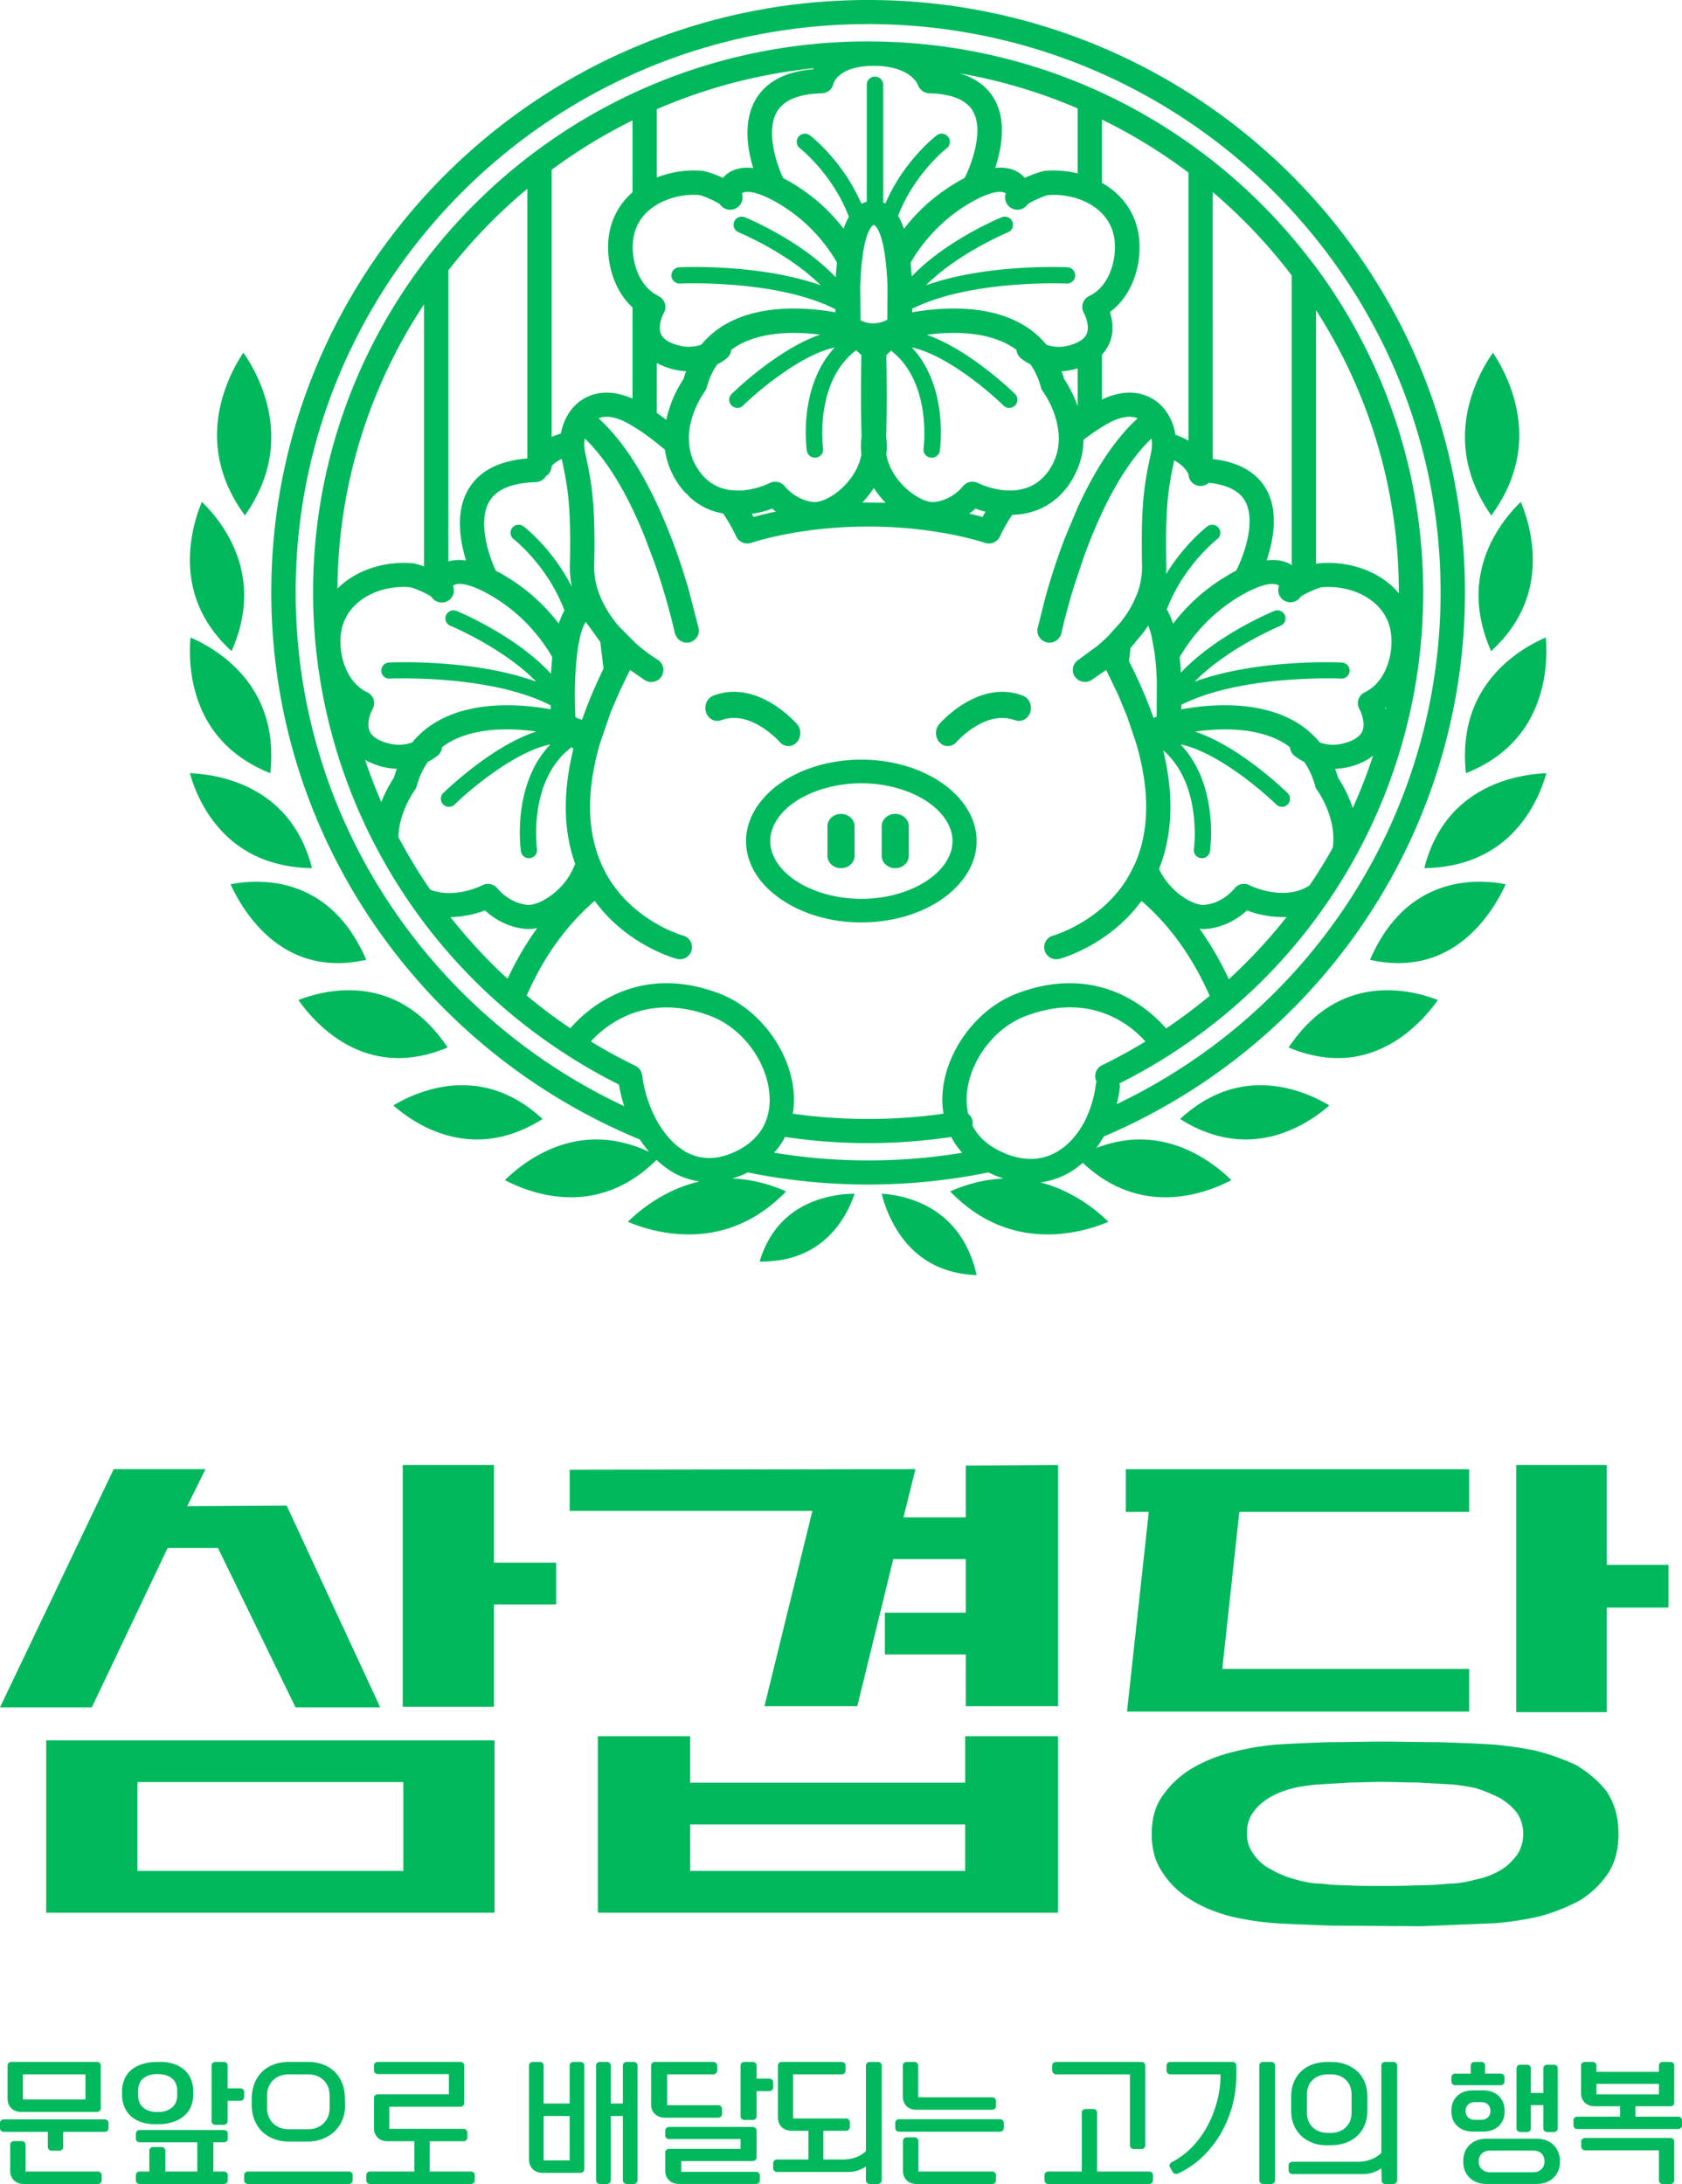
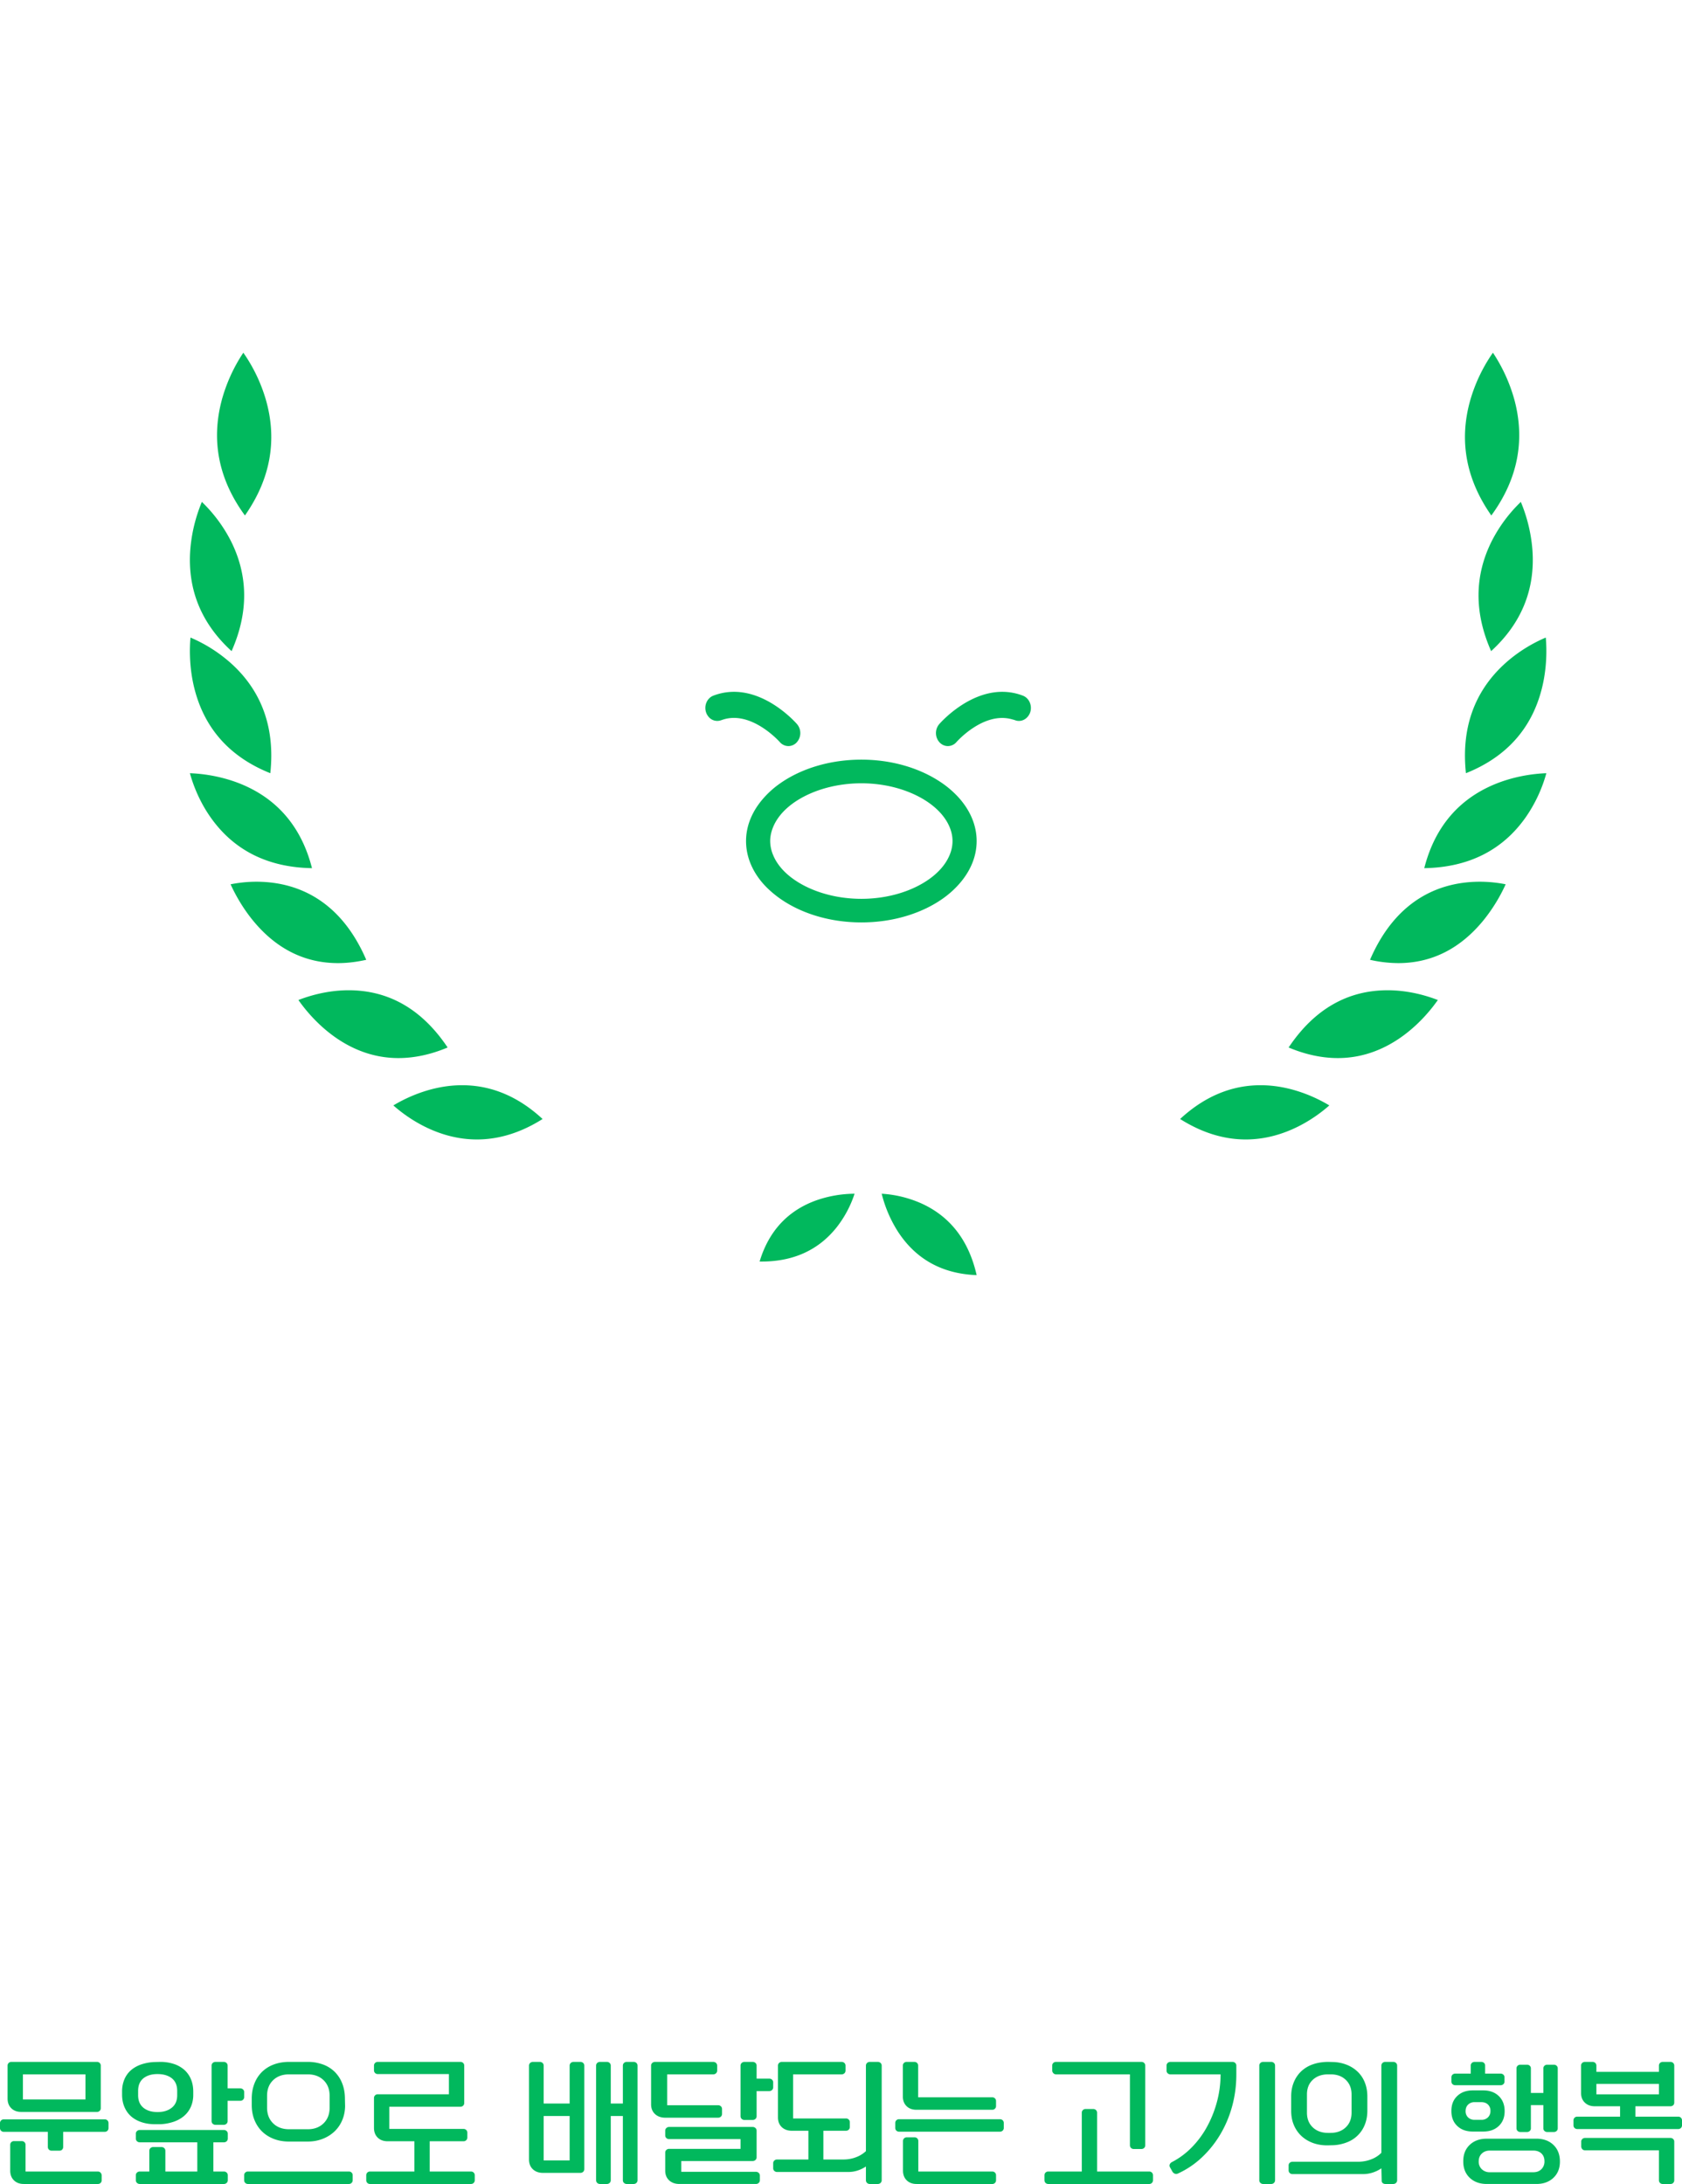
<svg xmlns="http://www.w3.org/2000/svg" width="124" height="161" fill="none" viewBox="0 0 124 161">
  <path fill="#01B85D" d="M.845 152a.282.282 0 0 0-.206.078.272.272 0 0 0-.08.202v2.421c0 .299.091.538.274.717.183.18.426.269.73.269h5.581a.27.27 0 0 0 .285-.28v-3.127a.273.273 0 0 0-.08-.202.282.282 0 0 0-.205-.078h-6.3Zm.844.919H6.3v1.849H1.69v-1.849Zm-1.404 3.318a.275.275 0 0 0-.205.078.267.267 0 0 0-.08.202v.359c0 .082.026.149.08.201a.276.276 0 0 0 .205.079h3.242v1.109c0 .083.026.15.08.202a.278.278 0 0 0 .205.078h.56c.09 0 .16-.025.21-.078a.28.28 0 0 0 .075-.202v-1.109h3.058a.278.278 0 0 0 .205-.079.269.269 0 0 0 .08-.201v-.359a.27.27 0 0 0-.285-.28H.285Zm.753 1.602a.283.283 0 0 0-.205.079.269.269 0 0 0-.08.201v1.895c0 .298.092.538.274.717.183.18.426.269.73.269h5.456a.278.278 0 0 0 .205-.079.269.269 0 0 0 .08-.201v-.359a.322.322 0 0 0-.09-.202.284.284 0 0 0-.207-.078H1.883v-1.962a.268.268 0 0 0-.08-.201.283.283 0 0 0-.206-.079h-.559ZM15.897 152a.303.303 0 0 0-.216.078.266.266 0 0 0-.083.202v4.08c0 .082.027.149.083.201a.3.3 0 0 0 .216.079h.585a.3.3 0 0 0 .216-.079.264.264 0 0 0 .083-.201v-1.491h.92c.088 0 .16-.026.216-.078a.265.265 0 0 0 .083-.202v-.359a.262.262 0 0 0-.083-.201.3.3 0 0 0-.216-.079h-.92v-1.67a.268.268 0 0 0-.083-.202.304.304 0 0 0-.216-.078h-.585Zm-4.543.011a3.481 3.481 0 0 0-.998.196c-.29.109-.536.255-.735.437-.2.184-.353.406-.46.667a2.27 2.27 0 0 0-.161.874v.225c0 .336.057.641.173.913.115.273.279.503.49.69.211.186.468.33.77.431.304.101.634.151.993.151h.395a3.58 3.58 0 0 0 1.022-.196c.298-.108.551-.256.759-.443.207-.186.366-.409.477-.666a2.19 2.19 0 0 0 .168-.88v-.225c0-.336-.058-.64-.173-.913a1.894 1.894 0 0 0-.49-.689 2.192 2.192 0 0 0-.772-.432 3.117 3.117 0 0 0-.991-.151l-.467.011Zm-.783 3.368c-.258-.213-.388-.521-.388-.925v-.313c0-.411.13-.721.388-.931.26-.208.604-.313 1.034-.313.447 0 .801.105 1.064.313.263.21.394.52.394.931v.313c0 .404-.133.712-.4.925-.267.213-.615.319-1.046.319-.438 0-.787-.106-1.046-.319Zm-.256 1.642a.3.3 0 0 0-.216.079.263.263 0 0 0-.084.201v.348c0 .082.028.149.084.202a.303.303 0 0 0 .216.078h4.23v2.152h-2.354v-1.524a.265.265 0 0 0-.084-.202.301.301 0 0 0-.214-.078h-.587a.301.301 0 0 0-.214.078.264.264 0 0 0-.084.202v1.524h-.693a.303.303 0 0 0-.216.078.266.266 0 0 0-.084.202v.359c0 .082.028.149.084.201a.3.3 0 0 0 .216.079h6.18a.3.3 0 0 0 .215-.079.264.264 0 0 0 .083-.201v-.359a.267.267 0 0 0-.083-.202.304.304 0 0 0-.216-.078h-.764v-2.152h.764c.088 0 .16-.026.216-.078a.267.267 0 0 0 .083-.202v-.348a.264.264 0 0 0-.083-.201.3.3 0 0 0-.216-.079h-6.18ZM21.31 152c-.411 0-.786.064-1.124.191a2.449 2.449 0 0 0-.868.543 2.45 2.45 0 0 0-.559.857c-.133.337-.2.707-.2 1.11v.482c0 .403.067.77.2 1.098.133.33.32.611.559.847.24.235.529.418.868.549.338.131.713.196 1.123.196h1.37c.388 0 .75-.063 1.084-.191a2.66 2.66 0 0 0 .873-.532c.247-.228.441-.502.582-.824.14-.321.215-.672.223-1.053l-.012-.538c0-.419-.065-.796-.194-1.132a2.441 2.441 0 0 0-.553-.863 2.398 2.398 0 0 0-.873-.549 3.223 3.223 0 0 0-1.13-.191h-1.37Zm-1.176 4.528c-.297-.292-.445-.676-.445-1.154v-.875c0-.478.148-.861.445-1.148.297-.288.689-.432 1.175-.432h1.381c.48 0 .868.144 1.165.432.296.287.445.67.445 1.148v.875c0 .478-.149.863-.445 1.154-.297.291-.685.437-1.165.437h-1.38c-.487 0-.88-.146-1.176-.437Zm-1.849 3.553a.282.282 0 0 0-.205.078.271.271 0 0 0-.08.202v.359c0 .082.026.149.08.201a.279.279 0 0 0 .205.079h7.43a.279.279 0 0 0 .205-.079.269.269 0 0 0 .08-.201v-.359a.272.272 0 0 0-.08-.202.282.282 0 0 0-.206-.078h-7.429Zm9.57-8.081a.28.28 0 0 0-.204.078.272.272 0 0 0-.08.202v.336c0 .083.026.15.08.202a.276.276 0 0 0 .204.079h5.24v1.49h-5.24a.276.276 0 0 0-.204.079.269.269 0 0 0-.08.202v2.197c0 .298.09.537.273.716.183.18.426.27.731.27h1.974v2.23h-3.264a.282.282 0 0 0-.205.078.273.273 0 0 0-.08.202v.359c0 .082.026.149.08.201a.279.279 0 0 0 .206.079h7.429a.278.278 0 0 0 .205-.079.269.269 0 0 0 .08-.201v-.359a.272.272 0 0 0-.08-.202.281.281 0 0 0-.205-.078h-3.036v-2.23h2.488a.284.284 0 0 0 .206-.079.272.272 0 0 0 .08-.202v-.347a.273.273 0 0 0-.08-.202.284.284 0 0 0-.206-.079H28.7v-1.636h5.238a.282.282 0 0 0 .206-.078.272.272 0 0 0 .08-.202v-2.746a.274.274 0 0 0-.08-.202.282.282 0 0 0-.206-.078h-6.083Zm18.358 0a.295.295 0 0 0-.212.078.268.268 0 0 0-.082.202v2.791h-.892v-2.791a.268.268 0 0 0-.083-.202.295.295 0 0 0-.211-.078h-.493a.296.296 0 0 0-.212.078.268.268 0 0 0-.082.202v8.44c0 .082.027.149.082.201a.292.292 0 0 0 .212.079h.493a.291.291 0 0 0 .211-.079.265.265 0 0 0 .083-.201v-4.73h.892v4.73c0 .082.027.149.082.201a.291.291 0 0 0 .212.079h.493a.291.291 0 0 0 .212-.079.265.265 0 0 0 .082-.201v-8.44a.269.269 0 0 0-.082-.202.295.295 0 0 0-.212-.078h-.493Zm-3.912 0a.31.31 0 0 0-.223.078.282.282 0 0 0-.083.214v2.779h-1.914v-2.779a.284.284 0 0 0-.082-.214.311.311 0 0 0-.224-.078h-.47a.311.311 0 0 0-.223.078.283.283 0 0 0-.082.214v6.904c0 .299.094.538.282.717.188.179.439.269.752.269h2.737a.307.307 0 0 0 .223-.079.28.28 0 0 0 .082-.213v-7.598a.284.284 0 0 0-.082-.214.31.31 0 0 0-.223-.078h-.47Zm-2.22 3.99h1.914v3.273h-1.914v-3.273ZM54.894 152a.303.303 0 0 0-.216.078.266.266 0 0 0-.084.202v3.721c0 .082.029.15.084.202a.303.303 0 0 0 .216.078h.585c.088 0 .16-.026.217-.078a.264.264 0 0 0 .083-.202v-1.849h.922a.299.299 0 0 0 .215-.079.262.262 0 0 0 .084-.201v-.359a.266.266 0 0 0-.084-.202.302.302 0 0 0-.215-.078h-.922v-.953a.265.265 0 0 0-.083-.202.305.305 0 0 0-.216-.078h-.586Zm-6.595 0a.303.303 0 0 0-.215.078.266.266 0 0 0-.084.202v2.847c0 .299.096.538.287.717.192.18.446.27.766.27h3.878c.088 0 .16-.027.215-.079a.266.266 0 0 0 .084-.202v-.359a.265.265 0 0 0-.084-.201.3.3 0 0 0-.215-.079h-3.746v-2.275h3.387a.299.299 0 0 0 .215-.079.263.263 0 0 0 .084-.201v-.359a.266.266 0 0 0-.084-.202.302.302 0 0 0-.215-.078h-4.273Zm1.04 4.797a.298.298 0 0 0-.214.079.263.263 0 0 0-.084.201v.336c0 .083.028.15.084.202a.302.302 0 0 0 .215.078h5.254v.718H49.34a.298.298 0 0 0-.215.079.262.262 0 0 0-.084.201v1.323c0 .298.096.538.287.717.192.179.447.269.766.269h5.625c.088 0 .16-.026.215-.079a.263.263 0 0 0 .085-.201v-.337a.263.263 0 0 0-.085-.201.303.303 0 0 0-.215-.079h-5.494v-.795h5.255c.087 0 .16-.027.216-.079a.262.262 0 0 0 .083-.202v-1.95a.262.262 0 0 0-.083-.201.302.302 0 0 0-.217-.079h-6.14ZM64.13 152a.294.294 0 0 0-.21.078.267.267 0 0 0-.083.202v6.299a2.18 2.18 0 0 1-.729.448c-.29.112-.607.169-.951.169H60.7v-2.119h1.657a.295.295 0 0 0 .211-.078.268.268 0 0 0 .083-.202v-.348a.266.266 0 0 0-.083-.201.291.291 0 0 0-.211-.079h-3.889v-3.25h3.572a.293.293 0 0 0 .211-.079.267.267 0 0 0 .083-.201v-.359a.271.271 0 0 0-.083-.202.296.296 0 0 0-.211-.078h-4.394a.294.294 0 0 0-.211.078.269.269 0 0 0-.083.202v3.811c0 .299.094.538.282.717.188.179.439.269.752.269h1.21v2.119h-2.302a.295.295 0 0 0-.212.078.267.267 0 0 0-.082.202v.358c0 .083.028.15.082.202a.296.296 0 0 0 .212.079h5.262c.227 0 .45-.036.67-.107a2.43 2.43 0 0 0 .611-.297v1.009c0 .082.027.149.082.201a.29.29 0 0 0 .212.079h.575a.293.293 0 0 0 .212-.079.267.267 0 0 0 .082-.201v-8.44a.27.27 0 0 0-.082-.202.297.297 0 0 0-.212-.078h-.575Zm2.714 0a.283.283 0 0 0-.205.078.274.274 0 0 0-.08.202v2.264c0 .299.091.538.274.718.183.179.426.268.73.268h5.58a.282.282 0 0 0 .206-.078.27.27 0 0 0 .08-.202v-.358a.27.27 0 0 0-.285-.281h-5.455v-2.331a.272.272 0 0 0-.08-.202.281.281 0 0 0-.206-.078h-.559Zm-.558 4.226a.28.28 0 0 0-.206.078.271.271 0 0 0-.08.202v.359a.27.27 0 0 0 .08.201.282.282 0 0 0 .206.079h7.429a.283.283 0 0 0 .205-.079.27.27 0 0 0 .08-.201v-.359a.272.272 0 0 0-.08-.202.282.282 0 0 0-.205-.078h-7.43Zm.57 1.333a.282.282 0 0 0-.206.079.269.269 0 0 0-.08.201v2.175c0 .298.092.538.274.717.183.179.427.269.73.269h5.57a.27.27 0 0 0 .285-.28v-.359a.274.274 0 0 0-.08-.202.282.282 0 0 0-.205-.078H67.7v-2.242a.267.267 0 0 0-.08-.201.282.282 0 0 0-.205-.079h-.56Zm11-5.559a.282.282 0 0 0-.206.078.271.271 0 0 0-.08.202v.359a.312.312 0 0 0 .091.201.28.28 0 0 0 .206.079H83.3v5.223c0 .082.027.149.08.202a.283.283 0 0 0 .206.078h.558a.282.282 0 0 0 .206-.078.273.273 0 0 0 .08-.202v-5.862a.273.273 0 0 0-.08-.202.282.282 0 0 0-.206-.078h-6.287Zm2.18 3.474a.272.272 0 0 0-.285.281v4.326h-2.466a.283.283 0 0 0-.205.078.272.272 0 0 0-.08.202v.359c0 .082.026.149.08.201a.28.28 0 0 0 .206.079h7.429a.271.271 0 0 0 .285-.28v-.359a.275.275 0 0 0-.08-.202.283.283 0 0 0-.205-.078H80.88v-4.326a.275.275 0 0 0-.08-.202.284.284 0 0 0-.205-.079h-.56ZM93.13 152a.295.295 0 0 0-.211.078.269.269 0 0 0-.082.202v8.44c0 .082.027.149.082.201a.291.291 0 0 0 .212.079h.575a.291.291 0 0 0 .212-.079.266.266 0 0 0 .082-.201v-8.44a.27.27 0 0 0-.082-.202.295.295 0 0 0-.212-.078h-.576Zm-6.836 0a.295.295 0 0 0-.212.078.268.268 0 0 0-.082.202v.359c0 .082.027.149.082.201a.292.292 0 0 0 .212.079h3.688a7.76 7.76 0 0 1-.264 2.017 8.272 8.272 0 0 1-.734 1.844 6.848 6.848 0 0 1-1.134 1.53 5.739 5.739 0 0 1-1.474 1.087.33.33 0 0 0-.147.179.248.248 0 0 0 .03.202l.175.314a.357.357 0 0 0 .183.152c.074.026.15.02.229-.017a6.542 6.542 0 0 0 1.762-1.189 7.75 7.75 0 0 0 1.356-1.697c.38-.639.672-1.334.876-2.085.204-.751.305-1.53.305-2.337v-.639a.269.269 0 0 0-.082-.202.294.294 0 0 0-.211-.078h-4.558Zm15.837 0a.295.295 0 0 0-.212.078.268.268 0 0 0-.082.202v6.423a2.099 2.099 0 0 1-.752.481c-.306.12-.638.179-.999.179h-4.792a.31.31 0 0 0-.212.073.264.264 0 0 0-.082.208v.347c0 .083.027.15.082.202a.291.291 0 0 0 .212.078h5.192c.242 0 .479-.037.711-.112.231-.075.444-.179.64-.313l.023.941a.222.222 0 0 0 .088.157.304.304 0 0 0 .183.056h.575a.295.295 0 0 0 .212-.079.267.267 0 0 0 .082-.201v-8.44a.271.271 0 0 0-.082-.202.298.298 0 0 0-.212-.078h-.575Zm-5.34.179a2.37 2.37 0 0 0-.863.516 2.308 2.308 0 0 0-.546.807c-.13.314-.194.661-.194 1.042v1.065c0 .381.064.727.194 1.037.129.31.31.577.546.801.235.224.515.398.84.521.325.123.687.185 1.086.185l.447-.011a3.13 3.13 0 0 0 1.04-.23 2.271 2.271 0 0 0 1.286-1.311c.117-.303.176-.633.176-.992v-1.065c0-.366-.059-.7-.177-1.003a2.232 2.232 0 0 0-.499-.779 2.475 2.475 0 0 0-.775-.521 2.967 2.967 0 0 0-1.004-.23l-.423-.011c-.415 0-.793.06-1.134.179Zm-.012 4.646c-.285-.273-.428-.633-.428-1.082v-1.344c0-.449.143-.808.428-1.076.287-.269.664-.404 1.134-.404h.188c.463 0 .834.136 1.116.409.282.273.423.63.423 1.071v1.344c0 .449-.143.809-.429 1.082-.286.273-.663.409-1.133.409h-.165c-.47 0-.847-.136-1.134-.409ZM108.715 152a.29.29 0 0 0-.207.076.262.262 0 0 0-.081.198v.591h-1.139a.288.288 0 0 0-.207.077.26.26 0 0 0-.081.197v.306c0 .081.027.146.081.197a.288.288 0 0 0 .207.077h3.338a.29.29 0 0 0 .207-.077.261.261 0 0 0 .081-.197v-.306a.263.263 0 0 0-.081-.197.29.29 0 0 0-.207-.077h-1.14v-.591a.262.262 0 0 0-.08-.198.294.294 0 0 0-.208-.076h-.483Zm5.353.208a.286.286 0 0 0-.208.077.257.257 0 0 0-.08.197v1.806h-.921v-1.806a.258.258 0 0 0-.081-.197.282.282 0 0 0-.207-.077h-.484a.285.285 0 0 0-.207.077.261.261 0 0 0-.081.197v4.412c0 .081.028.146.081.197a.29.29 0 0 0 .207.077h.484a.286.286 0 0 0 .207-.077.258.258 0 0 0 .081-.197v-1.708h.921v1.708c0 .081.026.146.08.197a.29.29 0 0 0 .208.077h.483a.288.288 0 0 0 .207-.077.258.258 0 0 0 .081-.197v-4.412a.258.258 0 0 0-.081-.197.284.284 0 0 0-.207-.077h-.483Zm-5.491 1.894c-.476 0-.858.137-1.145.411-.288.273-.432.637-.432 1.089v.033c0 .453.144.816.432 1.089.287.274.669.411 1.145.411h.771c.476 0 .857-.137 1.145-.411.288-.273.432-.636.432-1.089 0-.467-.144-.839-.432-1.117-.288-.277-.669-.416-1.145-.416h-.771Zm-.345 1.993a.62.62 0 0 1-.185-.471c0-.197.062-.356.185-.476a.657.657 0 0 1 .483-.181h.495c.2 0 .361.058.484.175a.623.623 0 0 1 .184.471.639.639 0 0 1-.184.476.66.66 0 0 1-.484.181h-.495a.67.67 0 0 1-.483-.175Zm1.381 1.566c-.522 0-.942.151-1.261.454-.318.303-.477.703-.477 1.199v.033c0 .496.159.896.477 1.198.319.304.739.455 1.261.455h3.649c.521 0 .942-.151 1.26-.455.319-.302.478-.702.478-1.198 0-.511-.159-.92-.478-1.227-.318-.306-.739-.459-1.26-.459h-3.649Zm-.369 2.255a.765.765 0 0 1-.23-.581c0-.24.077-.434.23-.579.154-.147.354-.219.599-.219h3.188c.254 0 .455.071.605.213.15.142.224.334.224.575a.788.788 0 0 1-.224.585c-.15.15-.351.225-.605.225h-3.188a.836.836 0 0 1-.599-.219ZM122.596 152a.298.298 0 0 0-.217.078.282.282 0 0 0-.08.211v.445h-4.61v-.445a.282.282 0 0 0-.08-.211.298.298 0 0 0-.217-.078h-.536a.298.298 0 0 0-.217.078.282.282 0 0 0-.08.211v2.002c0 .297.093.535.28.713.186.177.428.267.724.267h1.872v.767h-3.15a.269.269 0 0 0-.285.278v.356a.27.27 0 0 0 .08.201.28.28 0 0 0 .205.077h7.43a.282.282 0 0 0 .205-.077.27.27 0 0 0 .08-.201v-.356a.269.269 0 0 0-.285-.278h-3.15v-.767h2.567a.308.308 0 0 0 .217-.073c.053-.048.08-.116.08-.206v-2.703a.282.282 0 0 0-.08-.211.298.298 0 0 0-.217-.078h-.536Zm-4.907 1.624h4.61v.768h-4.61v-.768Zm-.833 3.983a.284.284 0 0 0-.206.078.267.267 0 0 0-.079.2v.356a.324.324 0 0 0 .085.2c.05.052.12.078.211.078h5.432v2.203a.269.269 0 0 0 .286.278h.559a.269.269 0 0 0 .285-.278v-2.837a.267.267 0 0 0-.08-.2.28.28 0 0 0-.205-.078h-6.288ZM87 82.491C88.585 83.493 90.21 84 91.84 84c2.98 0 5.248-1.7 6.16-2.51-.872-.525-2.777-1.49-5.071-1.49-2.151 0-4.144.837-5.929 2.491Zm8-5.271c1.243.522 2.46.78 3.628.78 3.961 0 6.483-3.011 7.372-4.28-.737-.286-2.099-.72-3.702-.72-2.973 0-5.426 1.418-7.298 4.22Zm6-6.464a9.56 9.56 0 0 0 2.081.244c2.47 0 4.591-1.071 6.304-3.182A12.355 12.355 0 0 0 111 65.189a9.79 9.79 0 0 0-1.904-.189c-2.595 0-6.054 1.02-8.096 5.756Zm8.544-12.645c-2.322 1.172-3.848 3.152-4.544 5.889 3.256-.054 5.773-1.319 7.483-3.757A10.675 10.675 0 0 0 114 57c-.924.034-2.694.225-4.456 1.111Zm1.269-9.071c-2.168 2.04-3.088 4.718-2.742 7.96 2.963-1.183 4.843-3.274 5.591-6.22.399-1.572.364-2.994.296-3.78-.716.301-1.975.938-3.145 2.04Zm-.833-9.162c-1.289 2.56-1.306 5.291-.052 8.122 2.225-2.03 3.251-4.53 3.047-7.431a11.518 11.518 0 0 0-.857-3.569 10.87 10.87 0 0 0-2.138 2.878ZM108.391 29.5c-.843 2.968-.321 5.827 1.552 8.5 1.933-2.641 2.507-5.503 1.707-8.506A12.088 12.088 0 0 0 110.061 26a11.855 11.855 0 0 0-1.67 3.5ZM29 81.49c.911.81 3.179 2.51 6.161 2.51 1.629 0 3.255-.507 4.839-1.509C38.214 80.837 36.223 80 34.07 80c-2.293 0-4.199.965-5.07 1.49Zm-7-7.77c.888 1.269 3.41 4.28 7.372 4.28 1.168 0 2.386-.258 3.628-.78-1.872-2.802-4.325-4.22-7.298-4.22-1.603 0-2.965.434-3.702.72Zm-5-8.53c.282.622.807 1.63 1.616 2.628C20.328 69.928 22.448 71 24.919 71c.668 0 1.365-.084 2.081-.244C24.958 66.02 21.5 65 18.904 65c-.79 0-1.457.1-1.904.19Zm-1.482-4.947C17.228 62.681 19.744 63.946 23 64c-.696-2.737-2.222-4.717-4.544-5.889C16.694 57.225 14.924 57.034 14 57c.198.722.638 1.99 1.518 3.243Zm-1.18-9.463c.748 2.946 2.628 5.037 5.59 6.22.348-3.242-.573-5.92-2.741-7.96A10.85 10.85 0 0 0 14.042 47c-.067.786-.104 2.208.296 3.78Zm-.313-10.211c-.204 2.9.822 5.4 3.047 7.431 1.254-2.83 1.237-5.563-.052-8.122A10.872 10.872 0 0 0 14.882 37a11.51 11.51 0 0 0-.857 3.569Zm2.325-11.075c-.8 3.003-.227 5.865 1.707 8.506 1.873-2.673 2.395-5.532 1.552-8.5a11.854 11.854 0 0 0-1.67-3.5 12.037 12.037 0 0 0-1.59 3.494Zm49.86 61.319C67.532 92.837 69.477 93.907 72 94c-.58-2.563-1.963-4.347-4.123-5.307A8.465 8.465 0 0 0 65 88a9.367 9.367 0 0 0 1.21 2.813Zm-6.003-2.335c-2.117.75-3.53 2.27-4.207 4.52 2.425.039 4.342-.82 5.706-2.556A8.066 8.066 0 0 0 63 88a8.709 8.709 0 0 0-2.793.478Z" />
-   <path fill="#01B85D" d="M20 43.661c0 18.164 11.235 33.772 27.172 40.342.212.328.443.627.685.912-1.303-.605-2.61-.915-3.9-.915-3.337 0-5.786 2.06-6.733 2.997.872.462 2.7 1.265 4.868 1.265 2.352 0 4.47-.933 6.312-2.759a6.24 6.24 0 0 0 1.291.967 5.39 5.39 0 0 0 1.88.625c-2.597.593-4.464 2.162-5.289 2.976.854.362 2.506.929 4.48.929 2.738 0 5.15-1.066 7.185-3.169-1.328-.593-2.661-.904-3.968-.953.294-.088.588-.19.884-.325a2.83 2.83 0 0 0 .252-.124 44.504 44.504 0 0 0 17.75 0h.007c.084.046.167.083.257.124.292.133.575.238.85.328-1.295.052-2.617.363-3.934.95C72.083 89.934 74.496 91 77.234 91c1.974 0 3.626-.567 4.48-.93-.796-.785-2.564-2.273-5.023-2.908a5.618 5.618 0 0 0 2.035-.66 6.048 6.048 0 0 0 1.097-.782c1.789 1.681 3.829 2.542 6.085 2.542 2.17 0 3.996-.803 4.868-1.265C89.83 86.06 87.38 84 84.043 84c-1.068 0-2.146.215-3.225.63a8.31 8.31 0 0 0 .552-.846C97.555 76.884 108 61.166 108 43.66 108 19.585 88.26 0 63.995 0 39.74 0 20 19.585 20 43.661Zm26.019 37.886C31.714 74.84 21.796 60.377 21.796 43.66c0-23.093 18.93-41.884 42.198-41.884 23.275 0 42.21 18.791 42.21 41.884 0 16.183-9.301 30.772-23.875 37.734.1-.393.174-.795.227-1.203a.75.75 0 0 0-.027-.324 40.764 40.764 0 0 0 7.353-4.73 40.295 40.295 0 0 0 10.1-12.077 40.344 40.344 0 0 0 4.937-19.4c0-8.965-2.943-17.26-7.92-23.984-.147-.2-.305-.393-.457-.59-7.303-9.502-18.72-15.73-31.594-16.02h-.017a.868.868 0 0 0-.104-.005L64 3.052c-22.563 0-40.919 18.216-40.919 40.609a40.34 40.34 0 0 0 4.503 18.514 40.58 40.58 0 0 0 9.55 12.116l.012.011.008.01.01.007.017.014.008.004a41.008 41.008 0 0 0 4.528 3.382 40.296 40.296 0 0 0 3.912 2.233c.095.548.221 1.082.39 1.594v.001ZM60.17 14.75c-.321-.26-1.275-1.03-2.434-1.62l-.001-.002c-.472-.999-1.314-3.464-.443-4.91.51-.847 1.614-1.297 3.284-1.34.423-.011.777-.287.86-.7.014-.053.383-1.324 2.984-1.324 2.687 0 3.234 1.36 3.249 1.398a.907.907 0 0 0 .84.625c1.646.043 2.725.481 3.207 1.302.843 1.434-.095 3.937-.602 4.94h-.004c-1.16.602-2.118 1.37-2.44 1.631a13.444 13.444 0 0 0-2.032 2.123 4.487 4.487 0 0 0-.43-.957c1.195-3.112 3.554-4.963 3.582-4.985a.597.597 0 0 0 .109-.841.607.607 0 0 0-.847-.11c-.123.093-2.432 1.895-3.78 5.018l-.004-.002a1.03 1.03 0 0 0-.158-.068h-.002V6.246c0-.331-.27-.6-.604-.6a.603.603 0 0 0-.605.6v8.625a1.811 1.811 0 0 0-.395.157c-1.347-3.142-3.67-4.954-3.794-5.048a.608.608 0 0 0-.847.11.597.597 0 0 0 .109.84c.029.023 2.423 1.902 3.609 5.057a4.486 4.486 0 0 0-.383.875 13.786 13.786 0 0 0-2.028-2.112Zm-11.748-6.7a39.032 39.032 0 0 1 11.565-3.018c-.015.026-.032.052-.045.076-2.017.163-3.43.897-4.208 2.186-.966 1.603-.64 3.664-.207 5.094h-.002c-.58-.073-1.128-.01-1.623.24-.242.12-.442.293-.606.486-.642-.303-1.305-.501-1.49-.517a7.445 7.445 0 0 0-3.384.487V8.051Zm24.865-.773c-.525-.897-1.374-1.516-2.52-1.866l.053.009h.01a38.995 38.995 0 0 1 8.615 2.57l-.001.014v4.779a7.49 7.49 0 0 0-2.41-.186c-.184.016-.847.214-1.49.517a1.911 1.911 0 0 0-.606-.486c-.479-.245-1.011-.313-1.564-.25h-.008c.477-1.438.858-3.5-.08-5.101Zm7.949 18.861a2.78 2.78 0 0 0 .634-1.049c.253-.768.126-1.53-.042-2.09 1.643-1.207 2.286-3.377 2.17-5.175-.095-1.485-.738-2.77-1.86-3.722a5.906 5.906 0 0 0-.902-.619v-4.67a39.253 39.253 0 0 1 6.379 3.912V32.49a5.235 5.235 0 0 0-.958-.437c-.158-.993-.645-1.892-1.395-2.459-.636-.479-1.99-1.11-4.026-.142v-3.315Zm-40.57-13.62a39.204 39.204 0 0 1 5.964-3.64v5.292c-1.075.945-1.694 2.203-1.787 3.654-.106 1.647.434 3.596 1.787 4.841v6.725c-1.964-.88-3.277-.264-3.899.205-.727.55-1.208 1.41-1.38 2.365-.25.073-.478.158-.684.252V12.518Zm-7.614 7.418a39.304 39.304 0 0 1 5.823-6.02v19.883c-2.077.165-3.53.915-4.327 2.237-1.002 1.663-.645 3.81-.193 5.28-.45-.06-.892-.048-1.303.074V19.936Zm34.16.445-.08-1.02a12.349 12.349 0 0 1 2.708-3.225c1.464-1.224 3.508-2.3 4.261-1.908.016.005.031.026.042.047a.91.91 0 0 0 .527 1.123.901.901 0 0 0 1.09-.34c.279-.208 1.211-.616 1.448-.668a5.58 5.58 0 0 1 2.236.257 4.543 4.543 0 0 1 1.515.825 4 4 0 0 1 .277.26c.578.598.9 1.338.95 2.202.066 1.032-.222 2.293-.95 3.154a2.79 2.79 0 0 1-.936.734.902.902 0 0 0-.474.544.921.921 0 0 0 .08.716c.1.162.415.9.236 1.454-.09.291-.326.511-.698.694-.022.01-.038.022-.06.032-.943.429-1.723.335-2.239.151a6.623 6.623 0 0 0-1.88-1.557c-2.67-1.485-6.13-1.166-8.022-.831l.011-.268c4.333-2.162 11.301-1.858 11.376-1.854.34.01.617-.24.634-.57a.603.603 0 0 0-.575-.63c-.288-.014-5.933-.261-10.427 1.329 2.37-2.373 6-3.886 6.046-3.905a.599.599 0 0 0 .328-.784.606.606 0 0 0-.79-.326c-.204.084-4.099 1.704-6.634 4.364Zm-13.04-4.982a.91.91 0 0 0 .526-1.124c.01-.021.026-.042.042-.047.747-.387 2.796.684 4.26 1.908a12.2 12.2 0 0 1 2.703 3.214c-.037.36-.069.73-.09 1.096-2.533-2.698-6.491-4.345-6.697-4.429a.606.606 0 0 0-.79.326.599.599 0 0 0 .328.784c.046.019 3.678 1.53 6.048 3.905-4.494-1.59-10.14-1.343-10.429-1.329a.602.602 0 0 0-.574.63c.016.33.302.58.634.57.077-.004 7.118-.315 11.448 1.89l.011.232c-1.89-.34-5.351-.648-8.016.83a6.513 6.513 0 0 0-1.875 1.554c-.522.182-1.3.276-2.244-.147-.41-.183-.658-.418-.758-.716-.18-.539.11-1.244.237-1.464a.922.922 0 0 0 .079-.716.91.91 0 0 0-.48-.544c-.04-.019-.074-.048-.113-.07-1.333-.717-1.854-2.463-1.767-3.818a3.379 3.379 0 0 1 1.227-2.463 4.14 4.14 0 0 1 .54-.379c.902-.545 2.052-.807 3.173-.707.27.057 1.207.465 1.48.674a.907.907 0 0 0 1.096.34ZM93.32 36.017c-.722-1.234-2.041-1.96-3.913-2.177V14.163a39.273 39.273 0 0 1 5.823 6.146v21.368c-.062-.041-.118-.088-.186-.122-.505-.262-1.077-.316-1.666-.245.499-1.479.915-3.63-.058-5.292ZM63.436 23.61l-.02-2.488c.026-.742.073-1.48.163-2.133.026-.219.057-.428.094-.632v-.002c.064-.35.143-.667.227-.928a2.31 2.31 0 0 1 .232-.523v-.005a.93.93 0 0 1 .168-.24c.074-.074.106-.074.116-.074.01 0 .042 0 .116.073.042.042.079.09.121.147l.001.002c.166.258.306.643.421 1.12l.005.017v.006c.026.124.052.259.078.393v.003c.038.21.075.424.1.654.09.653.143 1.385.17 2.122l-.016 2.452a2.337 2.337 0 0 1-1.05.264c-.4 0-.717-.118-.926-.228Zm-32.175-1.175V41.76c-.38-.14-.692-.222-.807-.233-1.93-.178-3.883.398-5.23 1.541a5.517 5.517 0 0 0-.345.323 38.379 38.379 0 0 1 6.382-20.956Zm65.761.432a38.388 38.388 0 0 1 6.101 20.794l-.002.077a5.554 5.554 0 0 0-.661-.67c-1.348-1.144-3.302-1.72-5.231-1.541a1.548 1.548 0 0 0-.207.042V22.867Zm-22.188 7.02a.593.593 0 0 0-.005-.846c-.169-.167-3.381-3.282-6.515-4.36 1.706-.224 4.187-.297 6.062.748.205.115.39.235.563.366a.89.89 0 0 0 .29.59c.032.027.29.252.743.482.342.486.595 1.05.774 1.704a.972.972 0 0 0 .142.298c.063.078.911 1.26 1.117 2.78.026.157.042.314.047.476.03.67-.085 1.383-.449 2.086-.087.17-.185.339-.304.507l-.01.01a3.519 3.519 0 0 1-.711.753c-.414.32-.864.502-1.313.596-.38.08-.758.097-1.116.073a9.396 9.396 0 0 1-.405-.042c-.896-.136-1.58-.47-1.638-.496a.911.911 0 0 0-1.143.266c-.006.01-.79 1.009-2.107 1.129-.495.058-1.48-.371-2.317-1.254-.643-.675-1.06-1.459-1.201-2.253a4.999 4.999 0 0 0-.01-1.286c.073-2.567.03-5.08.01-6.027l.353-.34c3.034 2.358 2.402 7.161 2.396 7.208a.6.6 0 0 0 .51.68c.033.005.059.005.085.005a.61.61 0 0 0 .606-.517c.026-.215.632-4.736-2.065-7.61 2.46.522 5.594 3.14 6.753 4.28a.615.615 0 0 0 .426.178.642.642 0 0 0 .432-.183Zm-20.418 6.275-.607-.038c-.801-.11-1.623-.497-2.265-1.406a4.069 4.069 0 0 1-.722-1.804l-.037-.575c-.01-1.84 1.1-3.381 1.17-3.47a1.11 1.11 0 0 0 .142-.298c.179-.654.432-1.223.78-1.71.442-.224.7-.45.731-.475a.888.888 0 0 0 .295-.586c.174-.136.358-.256.559-.37 1.843-1.03 4.297-.973 5.999-.759-3.134 1.072-6.352 4.203-6.52 4.37a.588.588 0 0 0-.006.847.608.608 0 0 0 .427.183.624.624 0 0 0 .426-.178c1.159-1.14 4.298-3.753 6.752-4.28-2.691 2.874-2.09 7.395-2.059 7.61a.6.6 0 0 0 .6.517c.027 0 .058 0 .085-.005a.6.6 0 0 0 .51-.68c-.005-.047-.657-4.892 2.444-7.239l.385.371c-.021.946-.064 3.46.01 6.027a5.026 5.026 0 0 0-.01 1.286c-.142.794-.558 1.578-1.201 2.253-.837.883-1.822 1.306-2.318 1.254-1.31-.12-2.1-1.124-2.106-1.129a.908.908 0 0 0-1.143-.266c-.077.035-1.105.55-2.321.55Zm-5.993-5.718v-3.688c.092.05.184.101.287.147.685.309 1.312.44 1.875.466-.079.183-.137.381-.195.575a8.696 8.696 0 0 0-1.27 3.005 18.52 18.52 0 0 0-.697-.506Zm30.03-2.5a6.518 6.518 0 0 0-.196-.575 4.92 4.92 0 0 0 1.188-.212v2.793a8.905 8.905 0 0 0-.993-2.006Zm-4.73 11.598c.226-.507.532-1.04.895-1.584l.063-.003a5.364 5.364 0 0 0 1.882-.394c.813-.337 1.585-.909 2.226-1.814l.022-.032a6.06 6.06 0 0 0 .634-1.164 5.701 5.701 0 0 0 .43-2.128c.472-.363.93-.678 1.362-.943a9.98 9.98 0 0 1 .607-.348c.58-.298 1.365-.565 2.023-.298.002 0 .004.002.005.003-.32.29-.628.603-.925.937a17.597 17.597 0 0 0-1.71 2.296c-.298.47-.58.953-.848 1.447a31.65 31.65 0 0 0-.944 1.9l-.931 2.22c-.351.912-.653 1.79-.91 2.595-.204.64-.379 1.232-.525 1.756l-.583 2.319a.888.888 0 0 0 .878 1.07c.29 0 .553-.146.719-.373a.865.865 0 0 0 .157-.333c.005-.026.135-.626.389-1.575a51.1 51.1 0 0 1 .531-1.847l.746-2.23c.148-.408.306-.826.475-1.249.258-.648.54-1.306.846-1.96.732-1.563 1.601-3.086 2.61-4.34.334-.415.682-.803 1.047-1.15a2.63 2.63 0 0 1-.026.992l-.238 1.145c-.33 1.686-.523 3.367-.437 7.27a5.506 5.506 0 0 1-.385 2.106c-.032.084-.073.165-.109.248a7.06 7.06 0 0 1-.233.495c-.243.46-.531.884-.84 1.277l-.935 1.042c-.268.264-.53.501-.778.709l-1.386 1.018a.882.882 0 0 0-.416.58.89.89 0 0 0 .1.638c.02.031.046.056.069.084.174.22.434.35.705.35a.922.922 0 0 0 .249-.037c.006-.001.01-.005.016-.007a.858.858 0 0 0 .188-.077l1.111-.768.896 1.869.649 1.562.691 2.059c.984 3.424.95 6.371-.113 8.8-.016.031-.026.063-.047.094-.035.078-.078.146-.114.222a8.68 8.68 0 0 1-.787 1.34h-.005c-1.152 1.587-2.641 2.546-3.71 3.079-.783.39-1.34.553-1.368.56a.892.892 0 0 0-.632 1.092.898.898 0 0 0 1.101.622c.174-.042 3.671-1.02 6.041-4.27 1.638 1.4 3.53 3.607 5.03 6.999a39.512 39.512 0 0 1-3.218 2.404c-.985-1.155-4.798-4.94-11.008-2.571-3.028 1.155-5.383 4.426-5.483 7.615-.015.429.016.842.085 1.239-3.66.518-7.448.518-11.114 0a6 6 0 0 0 .085-1.239c-.1-3.189-2.46-6.46-5.483-7.615-6.184-2.358-9.992 1.38-10.998 2.556a36.614 36.614 0 0 1-3.218-2.416c1.486-3.376 3.377-5.577 5.015-6.972 2.375 3.25 5.872 4.228 6.046 4.27a.893.893 0 0 0 1.095-.622.89.89 0 0 0-.626-1.093c-.017-.004-.627-.175-1.476-.607-1.06-.54-2.495-1.488-3.612-3.035a8.547 8.547 0 0 1-.9-1.553.496.496 0 0 1-.038-.078c-.017-.039-.03-.08-.046-.118-1.03-2.425-1.048-5.36-.058-8.768l.804-2.337.648-1.508.764-1.58 1.112.768.02.01a.896.896 0 0 0 1.207-.323c.01-.018.016-.036.024-.053a.878.878 0 0 0-.011-.825.866.866 0 0 0-.33-.34c-.01-.007-.259-.16-.627-.424a13.59 13.59 0 0 1-.955-.758l-1.278-1.285a9.795 9.795 0 0 1-.52-.676 7.702 7.702 0 0 1-.775-1.362l-.156-.381a5.485 5.485 0 0 1-.35-2.009c.084-3.956-.113-5.628-.454-7.343l-.225-1.072a2.754 2.754 0 0 1-.021-.992c.372.354.727.75 1.067 1.175.94 1.173 1.76 2.58 2.458 4.033.312.65.6 1.31.864 1.96l.732 1.933a49.17 49.17 0 0 1 1.078 3.465c.291 1.072.44 1.757.445 1.785.011.052.038.096.059.143a.886.886 0 0 0 1.002.544.889.889 0 0 0 .693-1.051l-.752-2.912-.403-1.307a42.737 42.737 0 0 0-1.926-4.958 30.34 30.34 0 0 0-.804-1.597 24.204 24.204 0 0 0-.988-1.671 17.368 17.368 0 0 0-1.525-2.026c-.314-.356-.64-.692-.979-.999l.006-.003c.659-.267 1.443 0 2.018.298.153.08.317.177.48.274.56.332 1.166.758 1.792 1.258.198.158.397.319.598.49.026.22.074.45.131.675l.026.083a5.95 5.95 0 0 0 .875 1.835 5.7 5.7 0 0 0 .481.588c.117.094.218.198.309.308a4.814 4.814 0 0 0 1.923 1.09l.547.126c.385.575.711 1.145.959 1.683a.906.906 0 0 0 1.1.481c.612-.204 3.914-1.207 8.628-1.207 4.72 0 8.01 1.003 8.627 1.207a.904.904 0 0 0 1.095-.48ZM39.061 43.74a14.8 14.8 0 0 0-2.513-1.676c-.488-1.032-1.37-3.614-.461-5.118.534-.884 1.684-1.355 3.419-1.4a.911.911 0 0 0 .74-.445.884.884 0 0 0 .42-.749 2.3 2.3 0 0 1 .745-.518c.438 2.061.702 3.411.604 7.856a7.047 7.047 0 0 0 .143 1.574c-1.404-2.778-3.444-4.369-3.56-4.457a.599.599 0 0 0-.836.107.589.589 0 0 0 .107.831c.03.023 2.52 1.978 3.742 5.26a5.23 5.23 0 0 0-.416.967 14.137 14.137 0 0 0-2.134-2.232Zm46.922-2.05c-.096-4.37.157-5.746.581-7.747.805.418 1.024.96 1.034.985.005.014.015.026.02.04a.89.89 0 0 0 1.493.623c1.33.138 2.225.578 2.659 1.317.882 1.504-.107 4.124-.63 5.152a14.762 14.762 0 0 0-2.52 1.68 14.173 14.173 0 0 0-2.14 2.24 5.108 5.108 0 0 0-.462-1.052c1.231-3.235 3.684-5.16 3.714-5.183a.59.59 0 0 0 .108-.83.6.6 0 0 0-.837-.108c-.102.078-1.7 1.326-3.039 3.521.015-.21.024-.42.02-.638ZM63.62 36.992c.305-.314.569-.66.8-1.015a6.68 6.68 0 0 0 .874 1.088l-1.727-.021.053-.052Zm7.837.872a5.13 5.13 0 0 0 .453-.371c.232.084.48.168.743.235-.08.126-.148.257-.216.382a26.341 26.341 0 0 0-.98-.246Zm-16.032.016a7.419 7.419 0 0 0 1.506-.387c.08.073.168.147.263.225-.669.136-1.217.277-1.638.392a5.615 5.615 0 0 0-.131-.23ZM32.89 44.36c.46-.182.687-.676.504-1.132a.17.17 0 0 1 .072-.096c.79-.41 2.923.704 4.444 1.97a12.762 12.762 0 0 1 2.805 3.338 23.43 23.43 0 0 0-.093 1.229c-2.604-2.82-6.749-4.544-6.962-4.631a.598.598 0 0 0-.779.321.59.59 0 0 0 .324.774c.047.02 3.88 1.617 6.328 4.117-4.648-1.682-10.558-1.424-10.856-1.408a.595.595 0 0 0-.567.62.585.585 0 0 0 .626.564c.079-.003 7.39-.324 11.858 1.97l.007.294c-1.94-.353-5.529-.694-8.293.846a6.7 6.7 0 0 0-1.922 1.597c-.542.195-1.362.304-2.362-.146-.435-.196-.699-.446-.805-.767-.19-.57.114-1.31.245-1.542a.884.884 0 0 0-.391-1.244c-1.482-.703-2.058-2.59-1.966-4.044.066-1.04.497-1.905 1.281-2.57.987-.839 2.444-1.259 3.868-1.127.279.054 1.262.479 1.544.702a.93.93 0 0 0 .774.426.851.851 0 0 0 .316-.06Zm54.075 4.087a12.76 12.76 0 0 1 2.809-3.345c1.52-1.267 3.652-2.38 4.443-1.97.035.017.069.074.082.048a.887.887 0 0 0 .497 1.156.9.9 0 0 0 1.086-.34c.281-.223 1.265-.648 1.513-.699 1.456-.135 2.913.285 3.901 1.123.783.665 1.215 1.53 1.28 2.57.092 1.455-.485 3.341-1.965 4.044a.893.893 0 0 0-.394 1.24c.133.237.437.977.247 1.546-.106.32-.37.572-.805.767-1 .45-1.819.34-2.36.148a6.686 6.686 0 0 0-1.924-1.599c-2.762-1.54-6.35-1.199-8.29-.846l.007-.334c4.475-2.25 11.697-1.934 11.776-1.93a.59.59 0 0 0 .626-.563.595.595 0 0 0-.568-.621c-.298-.015-6.208-.274-10.855 1.408 2.447-2.5 6.28-4.097 6.328-4.117a.591.591 0 0 0 .324-.774.598.598 0 0 0-.78-.321c-.211.086-4.28 1.779-6.89 4.551a22.44 22.44 0 0 0-.088-1.142Zm-44.547 4.42-.034-1.052c-.008-.51-.005-1.039.013-1.566.025-.75.078-1.492.166-2.162.031-.243.069-.474.11-.694a6.55 6.55 0 0 1 .289-1.1c.055-.146.114-.278.179-.39.013-.022.025-.046.038-.066l1.074 1.485.242 1.962c-.123.254-.239.504-.354.753a32.407 32.407 0 0 0-1.229 3.02 2.04 2.04 0 0 1-.494-.19Zm41.322-3.086a39.326 39.326 0 0 0-.512-1.044l.117-.966.97-1.17c.113-.156.222-.319.328-.484.092.206.172.455.242.733l.23 1.246c.088.667.142 1.407.169 2.153l-.014 2.58c-.077.04-.15.068-.225.098a33.046 33.046 0 0 0-1.305-3.146Zm18.38 2.42c.025-.018.045-.04.069-.06-.012.056-.027.11-.039.165l-.03-.104Zm-70.402 13.38a38.702 38.702 0 0 1-2.347-3.87c.046-1.846 1.144-3.376 1.21-3.466a.888.888 0 0 0 .143-.296 5.677 5.677 0 0 1 .813-1.782c.457-.234.729-.466.758-.493a.872.872 0 0 0 .292-.593 5.4 5.4 0 0 1 .594-.392c1.967-1.1 4.592-1.008 6.36-.764-3.27 1.054-6.684 4.364-6.863 4.539a.59.59 0 0 0-.005.838.597.597 0 0 0 .845.005c1.21-1.186 4.504-3.922 7.059-4.43-2.834 2.95-2.206 7.652-2.174 7.88a.596.596 0 0 0 .675.504.594.594 0 0 0 .508-.67c-.008-.054-.682-5.09 2.557-7.511l.13.123c-.79 3.185-.75 6.018.126 8.47a4.869 4.869 0 0 1-1.082 1.728c-.87.913-1.905 1.349-2.421 1.306-1.372-.127-2.197-1.18-2.2-1.186a.897.897 0 0 0-1.128-.263c-.08.04-1.17.578-2.445.578-.457 0-.938-.069-1.405-.254Zm63.212-6.279a.59.59 0 0 0-.005-.838c-.178-.175-3.572-3.468-6.834-4.53 1.768-.25 4.424-.355 6.411.755.212.118.406.251.592.39a.882.882 0 0 0 .294.595c.029.027.301.259.759.494.355.51.628 1.099.812 1.781a.883.883 0 0 0 .144.296c.02.025 1.473 2.04 1.15 4.252-.53.95-1.1 1.873-1.709 2.774-1.883 1.22-4.31.047-4.428-.013a.899.899 0 0 0-1.128.263c-.008.01-.825 1.059-2.2 1.186-.531.046-1.552-.393-2.422-1.307a5.015 5.015 0 0 1-.922-1.34c1.007-2.512 1.11-5.435.309-8.744 2.893 2.492 2.272 7.223 2.264 7.275a.594.594 0 0 0 .592.675.596.596 0 0 0 .591-.509c.032-.228.66-4.929-2.172-7.88 2.559.51 5.846 3.244 7.058 4.43a.598.598 0 0 0 .844-.005Zm3.717-1.967a8.272 8.272 0 0 0-.222-.657 5.178 5.178 0 0 0 1.973-.471c.332-.15.601-.323.827-.506a38.052 38.052 0 0 1-1.5 3.871 9.333 9.333 0 0 0-1.078-2.237Zm-71.731-1.318a5.173 5.173 0 0 0 2.343.66 8.152 8.152 0 0 0-.222.658 9.326 9.326 0 0 0-.923 1.795 38.806 38.806 0 0 1-1.198-3.113Zm62.037 12.46c1.403-.13 2.415-.846 2.974-1.36.798.301 1.84.53 2.927.48a38.658 38.658 0 0 1-4.261 4.587 23.35 23.35 0 0 0-2.157-3.717c.093.009.188.02.278.02.082 0 .162-.003.24-.01Zm-55.75-.872a7.597 7.597 0 0 0 2.553-.489c.56.515 1.57 1.231 2.974 1.361.079.007.158.01.24.01.203 0 .416-.03.633-.073a23.216 23.216 0 0 0-2.185 3.739 39.069 39.069 0 0 1-4.215-4.548Zm38.06 13.314c.08-2.515 1.938-5.102 4.335-6.011 4.94-1.882 7.927.83 8.843 1.87a38.394 38.394 0 0 1-3.202 1.752.89.89 0 0 0-.395 1.218.782.782 0 0 0-.063.225 8.16 8.16 0 0 1-.685 2.409c-.527 1.14-1.312 2.054-2.244 2.567-1.18.653-2.518.648-3.977-.016a5.329 5.329 0 0 1-.71-.387h-.006c-.721-.454-1.18-1.003-1.47-1.573a.811.811 0 0 0 .011-.319.908.908 0 0 0-.32-.544h-.006a4.764 4.764 0 0 1-.11-1.191ZM50.57 84.918c-.837-.466-1.59-1.297-2.165-2.337a9.495 9.495 0 0 1-1.063-3.325.407.407 0 0 0-.021-.083.543.543 0 0 0-.058-.178.585.585 0 0 0-.042-.078c0-.01-.01-.021-.016-.027-.021-.03-.037-.057-.063-.083a.123.123 0 0 0-.043-.047.2.2 0 0 0-.057-.058c-.037-.03-.074-.063-.116-.083-.011-.01-.021-.02-.037-.02a.104.104 0 0 0-.042-.027 37.96 37.96 0 0 1-3.287-1.798c.927-1.03 3.945-3.732 8.843-1.866 2.392.909 4.256 3.496 4.335 6.01a4.348 4.348 0 0 1-.258 1.678c-.005.006-.005.011-.005.016-.269.69-.764 1.38-1.633 1.934a5.412 5.412 0 0 1-.716.387c-.637.29-1.252.435-1.841.435-.6 0-1.173-.15-1.715-.45Zm19.556-1.104a5.317 5.317 0 0 0 .812 1.167 42.705 42.705 0 0 1-13.873-.005h-.001v-.001a5.12 5.12 0 0 0 .812-1.16c2.017.303 4.071.454 6.125.454 2.054 0 4.108-.151 6.126-.455Z" />
  <path fill="#01B85D" d="M69.24 53.384a1.02 1.02 0 0 0 .035 1.354c.17.175.387.262.603.262a.84.84 0 0 0 .638-.3c.02-.024 2.012-2.28 4.108-1.668.07.02.138.034.207.06.373.143.773-.008.996-.34a.97.97 0 0 0 .123-.245c.16-.5-.08-1.046-.537-1.222A4.231 4.231 0 0 0 73.887 51c-2.549 0-4.548 2.27-4.647 2.384Zm-16.653-2.1c-.457.176-.698.723-.537 1.222a.967.967 0 0 0 .167.31.83.83 0 0 0 .952.276c.015-.005.03-.008.046-.014 2.13-.77 4.234 1.582 4.27 1.623a.845.845 0 0 0 .637.299.836.836 0 0 0 .603-.262 1.02 1.02 0 0 0 .035-1.354c-.1-.115-2.1-2.384-4.648-2.384-.491 0-1.002.084-1.525.284Zm4.931 6.461a6.86 6.86 0 0 0-1.33 1.212c-.75.895-1.188 1.934-1.188 3.045 0 1.033.372 2.006 1.026 2.856.345.447.775.856 1.264 1.227C58.843 67.26 61.05 68 63.503 68c2.358 0 4.492-.681 6.033-1.779.5-.357.933-.76 1.296-1.197.738-.888 1.168-1.919 1.168-3.022 0-1.2-.507-2.317-1.37-3.257a7.212 7.212 0 0 0-1.375-1.148C67.74 56.61 65.723 56 63.503 56c-2.333 0-4.447.667-5.985 1.745Zm.77 6.908c-.602-.47-1.047-1.02-1.291-1.617a2.703 2.703 0 0 1-.218-1.034c0-.353.08-.695.214-1.026.25-.614.712-1.182 1.34-1.663 1.246-.952 3.119-1.57 5.17-1.57 1.923 0 3.683.547 4.921 1.4.592.408 1.061.886 1.372 1.41.27.455.425.942.425 1.45 0 .501-.152.984-.417 1.435-.3.513-.752.981-1.322 1.383-1.24.877-3.026 1.44-4.98 1.44-2.077 0-3.969-.635-5.214-1.608Z" />
-   <path fill="#01B85D" d="M61 60.909v2.182c0 .502.448.909 1 .909.553 0 1-.407 1-.909V60.91c0-.502-.447-.909-1-.909-.552 0-1 .407-1 .909Zm4 0v2.182c0 .502.448.909 1 .909s1-.407 1-.909v-2.182c0-.502-.448-.909-1-.909s-1 .407-1 .909ZM29.69 108v17.823h6.725v-7.546H41v-3.079h-4.585V108h-6.724Zm-21.307.304L0 125.866h6.768l5.59-11.752h3.71l5.72 11.752h6.244l-6.898-14.874-7.336.043 1.353-2.731H8.383ZM3.406 141h33.053v-12.705H3.406V141Zm6.724-9.626h19.605v6.547H10.13v-6.547Zm61.068-23.33v3.815h-4.594l.883-3.555-25.487.043v3.036h17.89l-3.534 14.397h6.846l2.651-10.842h5.345v3.947h-5.964v3.078h5.964v3.817H78V108l-6.802.044Zm-.044 19.947v3.426H50.878v-3.426h-6.803V141H78v-13.009h-6.847Zm-20.275 6.505h20.274v3.425H50.88v-3.425ZM111.776 108v18.219h6.673v-7.713H123v-3.148h-4.551V108h-6.673ZM83 108.31v3.148h1.69l-1.604 14.717h25.222v-3.148h-18.2l1.257-11.569h16.943v-3.148H83Zm14.908 20.125c-1.3.045-2.557.089-3.857.178a19.17 19.17 0 0 0-3.12.532c-1.127.266-2.08.664-2.947 1.152-.91.532-1.647 1.197-2.21 1.995-.607.798-.867 1.773-.867 2.926 0 1.108.26 2.039.78 2.792a6.33 6.33 0 0 0 2.037 1.995c.823.532 1.776.931 2.903 1.242 1.083.266 2.21.443 3.424.531 1.56.089 2.946.133 4.16.178l6.587.044 5.374-.222a21.914 21.914 0 0 0 3.423-.531c1.085-.311 2.081-.71 2.948-1.198a6.796 6.796 0 0 0 2.036-1.994c.477-.754.737-1.684.737-2.837v-.045c0-1.241-.303-2.261-.867-3.103-.606-.797-1.386-1.418-2.253-1.95a17.09 17.09 0 0 0-2.99-1.064 27.761 27.761 0 0 0-3.034-.443c-1.3-.089-2.644-.133-4.03-.178-1.431 0-2.818-.044-4.117-.044-1.474 0-2.861.044-4.117.044Zm1.517 10.551c-.65 0-1.344-.044-2.08-.133-.608 0-1.257-.133-1.864-.311-.65-.177-1.214-.398-1.733-.709a3.259 3.259 0 0 1-1.3-1.108c-.347-.443-.52-.931-.52-1.552 0-.62.13-1.152.476-1.595.304-.443.737-.799 1.256-1.108.478-.267 1.041-.488 1.734-.665a12.944 12.944 0 0 1 1.95-.267c.78-.044 1.518-.088 2.21-.133.651 0 1.431-.044 2.298-.044s1.776.044 2.643.044l2.384.133c.606.045 1.213.133 1.863.267.607.177 1.214.443 1.777.709.52.31.953.665 1.3 1.108.304.443.476.975.476 1.551 0 .621-.172 1.153-.476 1.596-.347.443-.737.843-1.214 1.108a5.84 5.84 0 0 1-1.733.665c-.693.178-1.344.311-1.993.311-.824.089-1.647.133-2.514.133-.91.044-1.777.044-2.644.044-.909 0-1.69 0-2.296-.044Z" />
</svg>